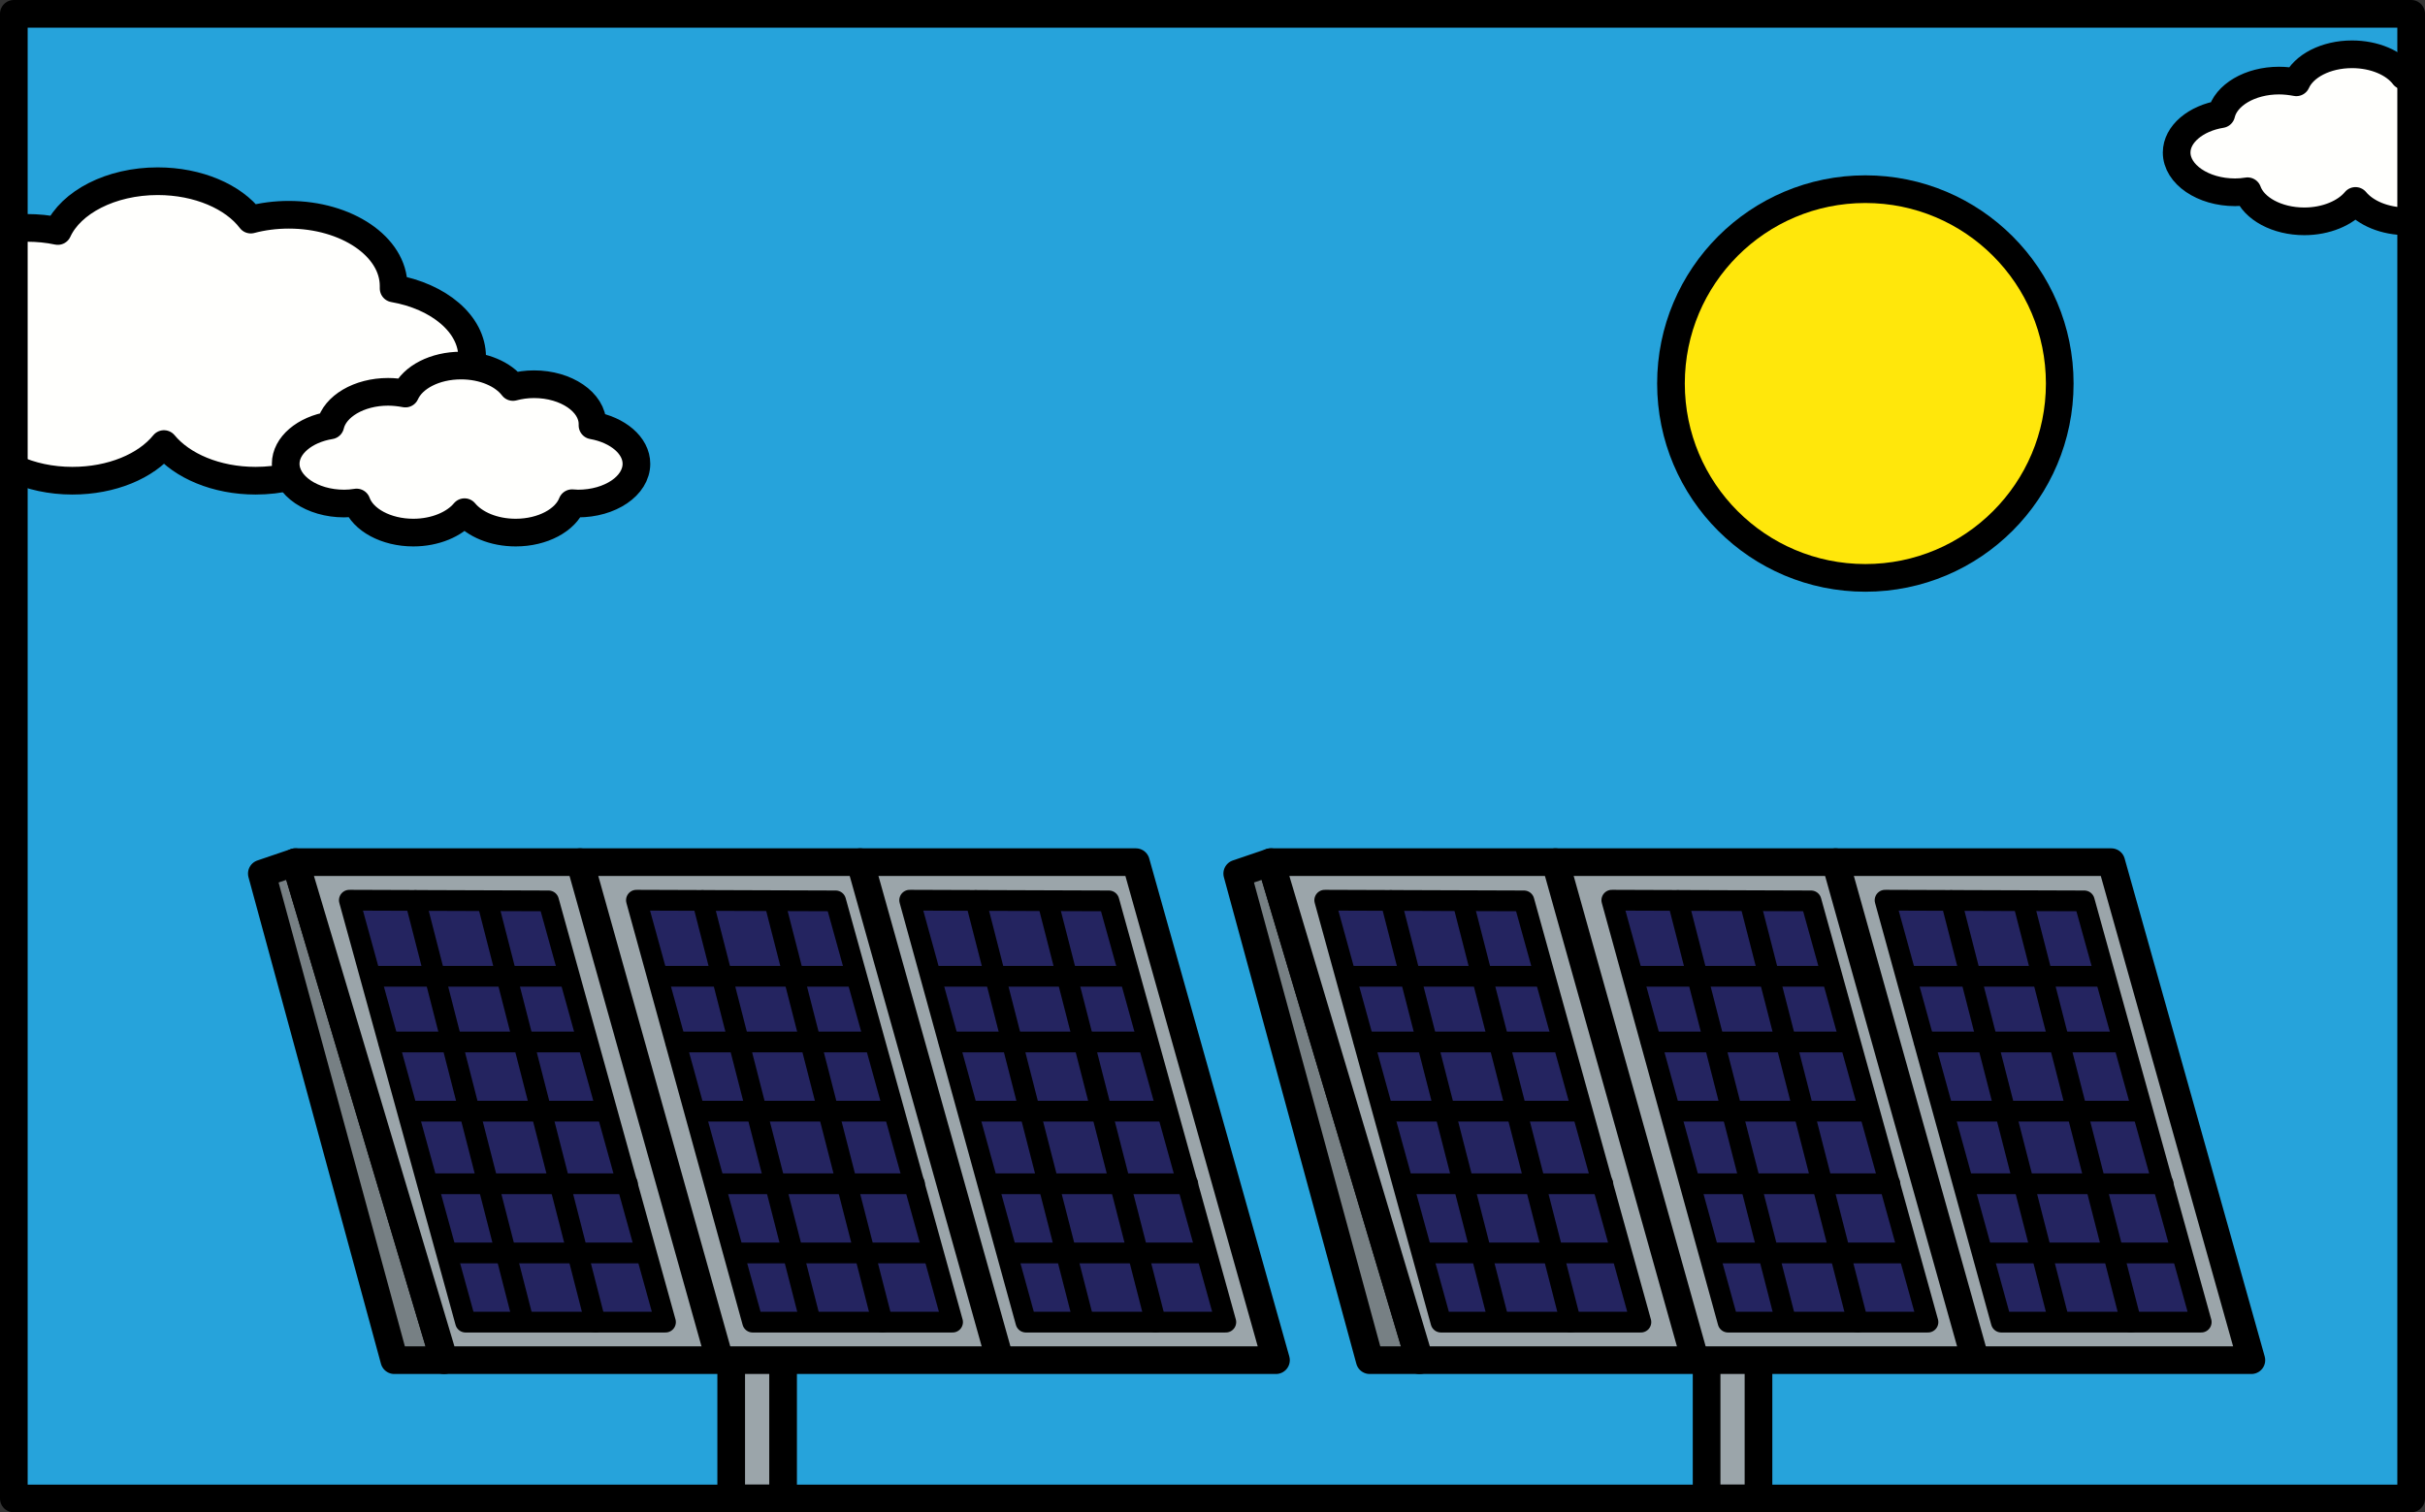
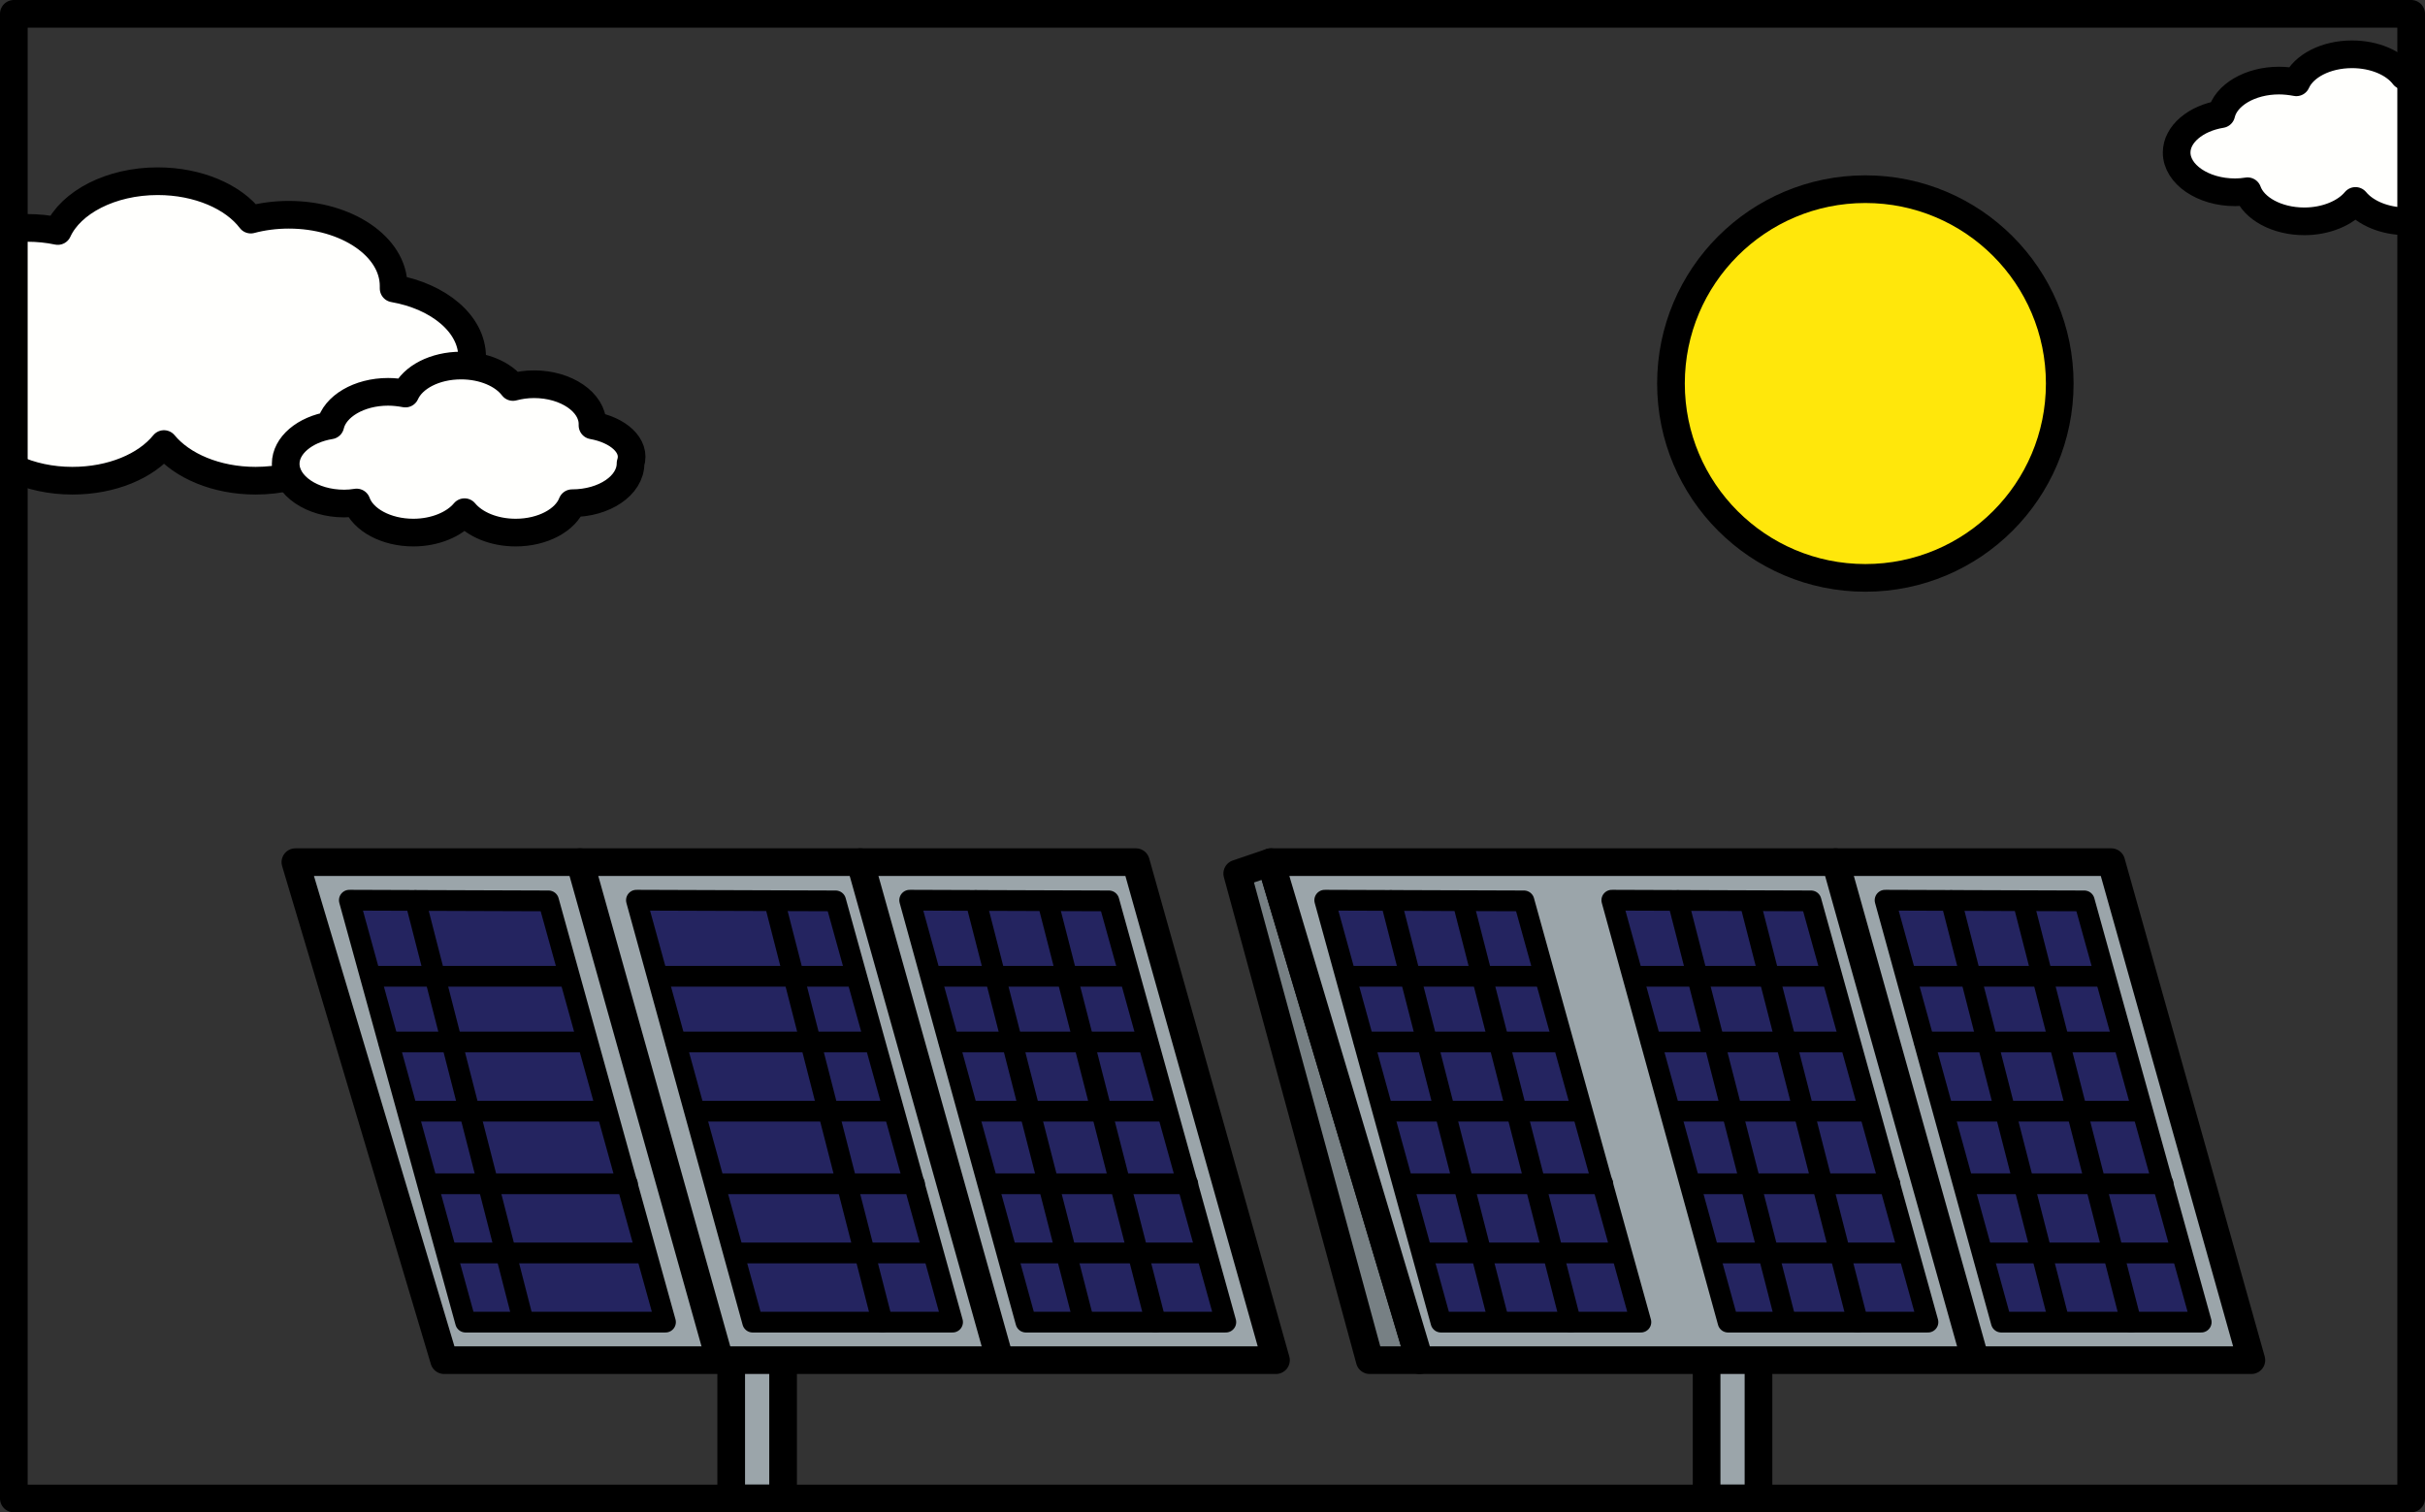
<svg xmlns="http://www.w3.org/2000/svg" version="1.2" baseProfile="tiny" id="solarPanelsAndSunGraphic" x="0px" y="0px" viewBox="0 0 701.1 437.3" xml:space="preserve">
  <rect x="0" y="0" width="701.1" height="437.3" fill="#333333" stroke="none" />
  <g id="solarPanelsAndSun">
-     <rect x="4" y="4" fill="#26A3DB" width="693.1" height="429.3" />
    <g>
      <circle fill="#FFE70B" stroke="#000000" stroke-width="8" stroke-linecap="round" stroke-linejoin="round" stroke-miterlimit="10" cx="539.3" cy="110.9" r="56.2" />
    </g>
    <g>
      <g>
        <rect x="211.4" y="362.8" fill="#9BA5AA" stroke="#000000" stroke-width="8" stroke-linecap="round" stroke-linejoin="round" stroke-miterlimit="10" width="15" height="70.5" />
      </g>
      <g>
-         <polygon fill="#778084" stroke="#000000" stroke-width="8" stroke-linecap="round" stroke-linejoin="round" stroke-miterlimit="10" points="85.4,249.3 75.7,252.6 114,393.3 128.4,393.3 " />
-       </g>
+         </g>
      <g>
        <polygon fill="#9BA5AA" stroke="#000000" stroke-width="8" stroke-linecap="round" stroke-linejoin="round" stroke-miterlimit="10" points="85.4,249.3 328.4,249.3 368.9,393.3 128.4,393.3 " />
      </g>
      <g>
        <line fill="none" stroke="#000000" stroke-width="8" stroke-linecap="round" stroke-linejoin="round" stroke-miterlimit="10" x1="167.7" y1="249.3" x2="207.7" y2="391.9" />
      </g>
      <g>
        <line fill="none" stroke="#000000" stroke-width="8" stroke-linecap="round" stroke-linejoin="round" stroke-miterlimit="10" x1="248.7" y1="249.3" x2="288.7" y2="391.9" />
      </g>
      <g>
        <polygon fill="#242460" stroke="#000000" stroke-width="6" stroke-linecap="round" stroke-linejoin="round" stroke-miterlimit="10" points="101,260.3 134.6,382.3 192.4,382.3 158.6,260.5 " />
        <line fill="none" stroke="#000000" stroke-width="6" stroke-linecap="round" stroke-linejoin="round" stroke-miterlimit="10" x1="129.4" y1="362.3" x2="185.4" y2="362.3" />
        <line fill="none" stroke="#000000" stroke-width="6" stroke-linecap="round" stroke-linejoin="round" stroke-miterlimit="10" x1="124.4" y1="342.3" x2="181.4" y2="342.3" />
        <line fill="none" stroke="#000000" stroke-width="6" stroke-linecap="round" stroke-linejoin="round" stroke-miterlimit="10" x1="119.4" y1="321.3" x2="174.4" y2="321.3" />
        <line fill="none" stroke="#000000" stroke-width="6" stroke-linecap="round" stroke-linejoin="round" stroke-miterlimit="10" x1="112.4" y1="301.3" x2="167.4" y2="301.3" />
        <line fill="none" stroke="#000000" stroke-width="6" stroke-linecap="round" stroke-linejoin="round" stroke-miterlimit="10" x1="108.4" y1="282.3" x2="163.4" y2="282.3" />
        <line fill="none" stroke="#000000" stroke-width="6" stroke-linecap="round" stroke-linejoin="round" stroke-miterlimit="10" x1="120.1" y1="260.4" x2="151.1" y2="381.3" />
-         <line fill="none" stroke="#000000" stroke-width="6" stroke-linecap="round" stroke-linejoin="round" stroke-miterlimit="10" x1="141.1" y1="261.4" x2="172.1" y2="382.3" />
      </g>
      <g>
        <polygon fill="#242460" stroke="#000000" stroke-width="6" stroke-linecap="round" stroke-linejoin="round" stroke-miterlimit="10" points="184,260.3 217.6,382.3 275.4,382.3 241.6,260.5 " />
        <line fill="none" stroke="#000000" stroke-width="6" stroke-linecap="round" stroke-linejoin="round" stroke-miterlimit="10" x1="212.4" y1="362.3" x2="268.4" y2="362.3" />
        <line fill="none" stroke="#000000" stroke-width="6" stroke-linecap="round" stroke-linejoin="round" stroke-miterlimit="10" x1="207.4" y1="342.3" x2="264.4" y2="342.3" />
        <line fill="none" stroke="#000000" stroke-width="6" stroke-linecap="round" stroke-linejoin="round" stroke-miterlimit="10" x1="202.4" y1="321.3" x2="257.4" y2="321.3" />
        <line fill="none" stroke="#000000" stroke-width="6" stroke-linecap="round" stroke-linejoin="round" stroke-miterlimit="10" x1="195.4" y1="301.3" x2="250.4" y2="301.3" />
        <line fill="none" stroke="#000000" stroke-width="6" stroke-linecap="round" stroke-linejoin="round" stroke-miterlimit="10" x1="191.4" y1="282.3" x2="246.4" y2="282.3" />
-         <line fill="none" stroke="#000000" stroke-width="6" stroke-linecap="round" stroke-linejoin="round" stroke-miterlimit="10" x1="203.1" y1="260.4" x2="234.1" y2="381.3" />
        <line fill="none" stroke="#000000" stroke-width="6" stroke-linecap="round" stroke-linejoin="round" stroke-miterlimit="10" x1="224.1" y1="261.4" x2="255.1" y2="382.3" />
      </g>
      <g>
        <polygon fill="#242460" stroke="#000000" stroke-width="6" stroke-linecap="round" stroke-linejoin="round" stroke-miterlimit="10" points="263,260.3 296.6,382.3 354.4,382.3 320.6,260.5 " />
        <line fill="none" stroke="#000000" stroke-width="6" stroke-linecap="round" stroke-linejoin="round" stroke-miterlimit="10" x1="291.4" y1="362.3" x2="347.4" y2="362.3" />
        <line fill="none" stroke="#000000" stroke-width="6" stroke-linecap="round" stroke-linejoin="round" stroke-miterlimit="10" x1="286.4" y1="342.3" x2="343.4" y2="342.3" />
        <line fill="none" stroke="#000000" stroke-width="6" stroke-linecap="round" stroke-linejoin="round" stroke-miterlimit="10" x1="281.4" y1="321.3" x2="336.4" y2="321.3" />
        <line fill="none" stroke="#000000" stroke-width="6" stroke-linecap="round" stroke-linejoin="round" stroke-miterlimit="10" x1="274.4" y1="301.3" x2="329.4" y2="301.3" />
        <line fill="none" stroke="#000000" stroke-width="6" stroke-linecap="round" stroke-linejoin="round" stroke-miterlimit="10" x1="270.4" y1="282.3" x2="325.4" y2="282.3" />
        <line fill="none" stroke="#000000" stroke-width="6" stroke-linecap="round" stroke-linejoin="round" stroke-miterlimit="10" x1="282.1" y1="260.4" x2="313.1" y2="381.3" />
        <line fill="none" stroke="#000000" stroke-width="6" stroke-linecap="round" stroke-linejoin="round" stroke-miterlimit="10" x1="303.1" y1="261.4" x2="334.1" y2="382.3" />
      </g>
    </g>
    <g>
      <g>
        <rect x="493.4" y="362.8" fill="#9BA5AA" stroke="#000000" stroke-width="8" stroke-linecap="round" stroke-linejoin="round" stroke-miterlimit="10" width="15" height="70.5" />
      </g>
      <g>
        <polygon fill="#778084" stroke="#000000" stroke-width="8" stroke-linecap="round" stroke-linejoin="round" stroke-miterlimit="10" points="367.4,249.3 357.7,252.6 396,393.3 410.4,393.3 " />
      </g>
      <g>
        <polygon fill="#9BA5AA" stroke="#000000" stroke-width="8" stroke-linecap="round" stroke-linejoin="round" stroke-miterlimit="10" points="367.4,249.3 610.4,249.3 650.9,393.3 410.4,393.3 " />
      </g>
      <g>
-         <line fill="none" stroke="#000000" stroke-width="8" stroke-linecap="round" stroke-linejoin="round" stroke-miterlimit="10" x1="449.7" y1="249.3" x2="489.7" y2="391.9" />
-       </g>
+         </g>
      <g>
        <line fill="none" stroke="#000000" stroke-width="8" stroke-linecap="round" stroke-linejoin="round" stroke-miterlimit="10" x1="530.7" y1="249.3" x2="570.7" y2="391.9" />
      </g>
      <g>
        <polygon fill="#242460" stroke="#000000" stroke-width="6" stroke-linecap="round" stroke-linejoin="round" stroke-miterlimit="10" points="383,260.3 416.6,382.3 474.4,382.3 440.6,260.5 " />
        <line fill="none" stroke="#000000" stroke-width="6" stroke-linecap="round" stroke-linejoin="round" stroke-miterlimit="10" x1="411.4" y1="362.3" x2="467.4" y2="362.3" />
        <line fill="none" stroke="#000000" stroke-width="6" stroke-linecap="round" stroke-linejoin="round" stroke-miterlimit="10" x1="406.4" y1="342.3" x2="463.4" y2="342.3" />
        <line fill="none" stroke="#000000" stroke-width="6" stroke-linecap="round" stroke-linejoin="round" stroke-miterlimit="10" x1="401.4" y1="321.3" x2="456.4" y2="321.3" />
        <line fill="none" stroke="#000000" stroke-width="6" stroke-linecap="round" stroke-linejoin="round" stroke-miterlimit="10" x1="394.4" y1="301.3" x2="449.4" y2="301.3" />
        <line fill="none" stroke="#000000" stroke-width="6" stroke-linecap="round" stroke-linejoin="round" stroke-miterlimit="10" x1="390.4" y1="282.3" x2="445.4" y2="282.3" />
        <line fill="none" stroke="#000000" stroke-width="6" stroke-linecap="round" stroke-linejoin="round" stroke-miterlimit="10" x1="402.1" y1="260.4" x2="433.1" y2="381.3" />
        <line fill="none" stroke="#000000" stroke-width="6" stroke-linecap="round" stroke-linejoin="round" stroke-miterlimit="10" x1="423.1" y1="261.4" x2="454.1" y2="382.3" />
      </g>
      <g>
        <polygon fill="#242460" stroke="#000000" stroke-width="6" stroke-linecap="round" stroke-linejoin="round" stroke-miterlimit="10" points="466,260.3 499.6,382.3 557.4,382.3 523.6,260.5 " />
        <line fill="none" stroke="#000000" stroke-width="6" stroke-linecap="round" stroke-linejoin="round" stroke-miterlimit="10" x1="494.4" y1="362.3" x2="550.4" y2="362.3" />
        <line fill="none" stroke="#000000" stroke-width="6" stroke-linecap="round" stroke-linejoin="round" stroke-miterlimit="10" x1="489.4" y1="342.3" x2="546.4" y2="342.3" />
        <line fill="none" stroke="#000000" stroke-width="6" stroke-linecap="round" stroke-linejoin="round" stroke-miterlimit="10" x1="484.4" y1="321.3" x2="539.4" y2="321.3" />
        <line fill="none" stroke="#000000" stroke-width="6" stroke-linecap="round" stroke-linejoin="round" stroke-miterlimit="10" x1="477.4" y1="301.3" x2="532.4" y2="301.3" />
        <line fill="none" stroke="#000000" stroke-width="6" stroke-linecap="round" stroke-linejoin="round" stroke-miterlimit="10" x1="473.4" y1="282.3" x2="528.4" y2="282.3" />
        <line fill="none" stroke="#000000" stroke-width="6" stroke-linecap="round" stroke-linejoin="round" stroke-miterlimit="10" x1="485.1" y1="260.4" x2="516.1" y2="381.3" />
        <line fill="none" stroke="#000000" stroke-width="6" stroke-linecap="round" stroke-linejoin="round" stroke-miterlimit="10" x1="506.1" y1="261.4" x2="537.1" y2="382.3" />
      </g>
      <g>
        <polygon fill="#242460" stroke="#000000" stroke-width="6" stroke-linecap="round" stroke-linejoin="round" stroke-miterlimit="10" points="545,260.3 578.6,382.3 636.4,382.3 602.6,260.5 " />
        <line fill="none" stroke="#000000" stroke-width="6" stroke-linecap="round" stroke-linejoin="round" stroke-miterlimit="10" x1="573.4" y1="362.3" x2="629.4" y2="362.3" />
        <line fill="none" stroke="#000000" stroke-width="6" stroke-linecap="round" stroke-linejoin="round" stroke-miterlimit="10" x1="568.4" y1="342.3" x2="625.4" y2="342.3" />
        <line fill="none" stroke="#000000" stroke-width="6" stroke-linecap="round" stroke-linejoin="round" stroke-miterlimit="10" x1="563.4" y1="321.3" x2="618.4" y2="321.3" />
        <line fill="none" stroke="#000000" stroke-width="6" stroke-linecap="round" stroke-linejoin="round" stroke-miterlimit="10" x1="556.4" y1="301.3" x2="611.4" y2="301.3" />
        <line fill="none" stroke="#000000" stroke-width="6" stroke-linecap="round" stroke-linejoin="round" stroke-miterlimit="10" x1="552.4" y1="282.3" x2="607.4" y2="282.3" />
        <line fill="none" stroke="#000000" stroke-width="6" stroke-linecap="round" stroke-linejoin="round" stroke-miterlimit="10" x1="564.1" y1="260.4" x2="595.1" y2="381.3" />
        <line fill="none" stroke="#000000" stroke-width="6" stroke-linecap="round" stroke-linejoin="round" stroke-miterlimit="10" x1="585.1" y1="261.4" x2="616.1" y2="382.3" />
      </g>
    </g>
    <g id="cloudWithOutlines">
      <path fill="#FFFFFD" stroke="#000000" stroke-width="8" stroke-linecap="round" stroke-linejoin="round" stroke-miterlimit="10" d="M4.1,135.5c4.8,2.2,10.6,3.5,16.8,3.5c11.4,0,21.3-4.2,26.5-10.6c5.2,6.3,15.1,10.6,26.5,10.6c14,0,25.8-6.5,29.2-15.3c1,0.1,2,0.1,3.1,0.1c16.7,0,30.3-9.2,30.3-20.6c0-9.5-9.6-17.5-22.7-19.8c0-0.2,0-0.4,0-0.7c0-11.4-13.6-20.6-30.3-20.6c-3.9,0-7.6,0.5-11,1.4c-5-6.6-15.2-11.1-26.9-11.1c-13.6,0-25.1,6.1-28.9,14.4c-2.8-0.6-5.8-0.9-8.9-0.9c-1,0-2,0-2.9,0.1" />
    </g>
    <g id="cloudWithOutlines_1_">
-       <path fill="#FFFFFD" stroke="#000000" stroke-width="8" stroke-linecap="round" stroke-linejoin="round" stroke-miterlimit="10" d="M171.3,123c0-0.1,0-0.2,0-0.4c0-6.3-7.6-11.5-16.9-11.5c-2.2,0-4.2,0.3-6.1,0.8c-2.8-3.7-8.5-6.2-15-6.2c-7.6,0-14,3.4-16.1,8.1c-1.6-0.3-3.3-0.5-5-0.5c-8.4,0-15.4,4.2-16.7,9.7c-7.4,1.2-12.9,5.8-12.9,11.1c0,6.3,7.6,11.5,16.9,11.5c1.2,0,2.4-0.1,3.6-0.3c1.8,5,8.5,8.7,16.4,8.7c6.3,0,11.9-2.4,14.8-5.9c2.9,3.5,8.4,5.9,14.8,5.9c7.8,0,14.4-3.6,16.3-8.5c0.6,0,1.1,0.1,1.7,0.1c9.3,0,16.9-5.1,16.9-11.5C184,128.8,178.6,124.3,171.3,123z" />
+       <path fill="#FFFFFD" stroke="#000000" stroke-width="8" stroke-linecap="round" stroke-linejoin="round" stroke-miterlimit="10" d="M171.3,123c0-0.1,0-0.2,0-0.4c0-6.3-7.6-11.5-16.9-11.5c-2.2,0-4.2,0.3-6.1,0.8c-2.8-3.7-8.5-6.2-15-6.2c-7.6,0-14,3.4-16.1,8.1c-1.6-0.3-3.3-0.5-5-0.5c-8.4,0-15.4,4.2-16.7,9.7c-7.4,1.2-12.9,5.8-12.9,11.1c0,6.3,7.6,11.5,16.9,11.5c1.2,0,2.4-0.1,3.6-0.3c1.8,5,8.5,8.7,16.4,8.7c6.3,0,11.9-2.4,14.8-5.9c2.9,3.5,8.4,5.9,14.8,5.9c7.8,0,14.4-3.6,16.3-8.5c9.3,0,16.9-5.1,16.9-11.5C184,128.8,178.6,124.3,171.3,123z" />
    </g>
    <g id="cloudWithOutlines_2_">
      <path fill="#FFFFFD" stroke="#000000" stroke-width="8" stroke-linecap="round" stroke-linejoin="round" stroke-miterlimit="10" d="M695,21.9c-2.8-3.7-8.5-6.2-15-6.2c-7.6,0-14,3.4-16.1,8.1c-1.6-0.3-3.3-0.5-5-0.5c-8.4,0-15.4,4.2-16.7,9.7c-7.4,1.2-12.9,5.8-12.9,11.1c0,6.3,7.6,11.5,16.9,11.5c1.2,0,2.4-0.1,3.6-0.3c1.8,5,8.5,8.7,16.4,8.7c6.3,0,11.9-2.4,14.8-5.9c2.9,3.5,8.4,5.9,14.8,5.9" />
    </g>
    <rect x="4" y="4" fill="none" stroke="#000000" stroke-width="8" stroke-linecap="round" stroke-linejoin="round" stroke-miterlimit="10" width="693.1" height="429.3" />
  </g>
</svg>